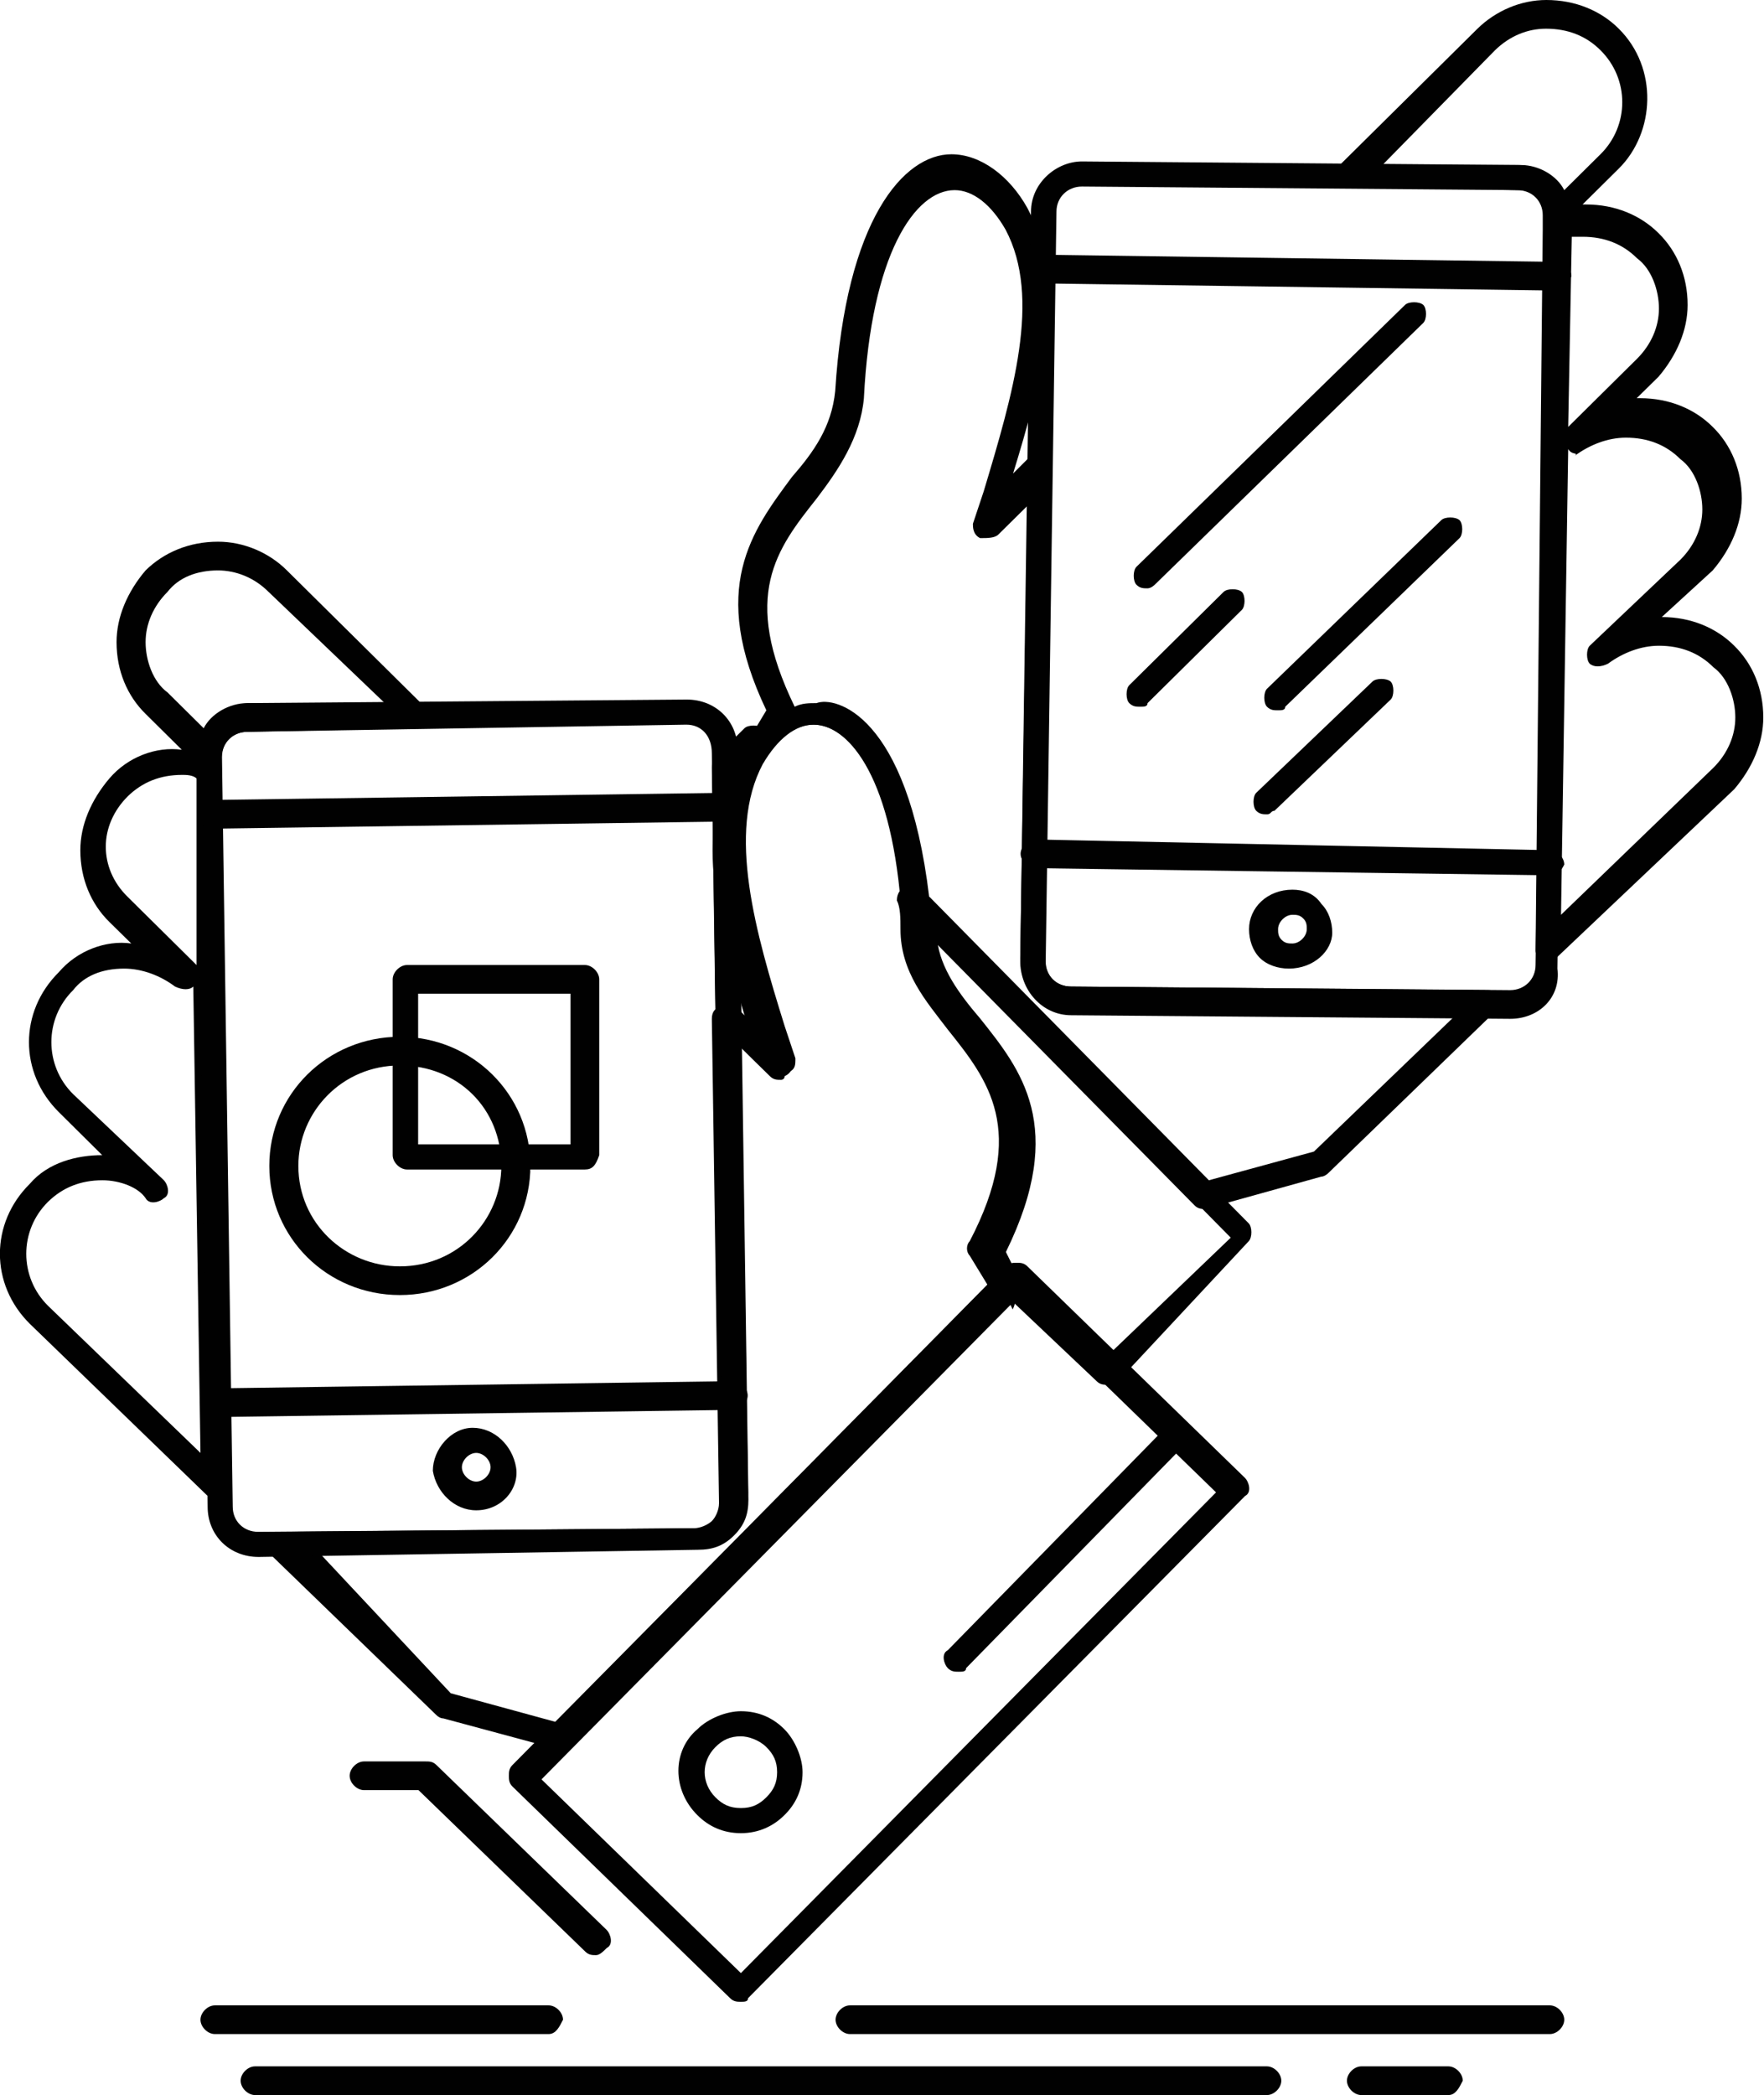
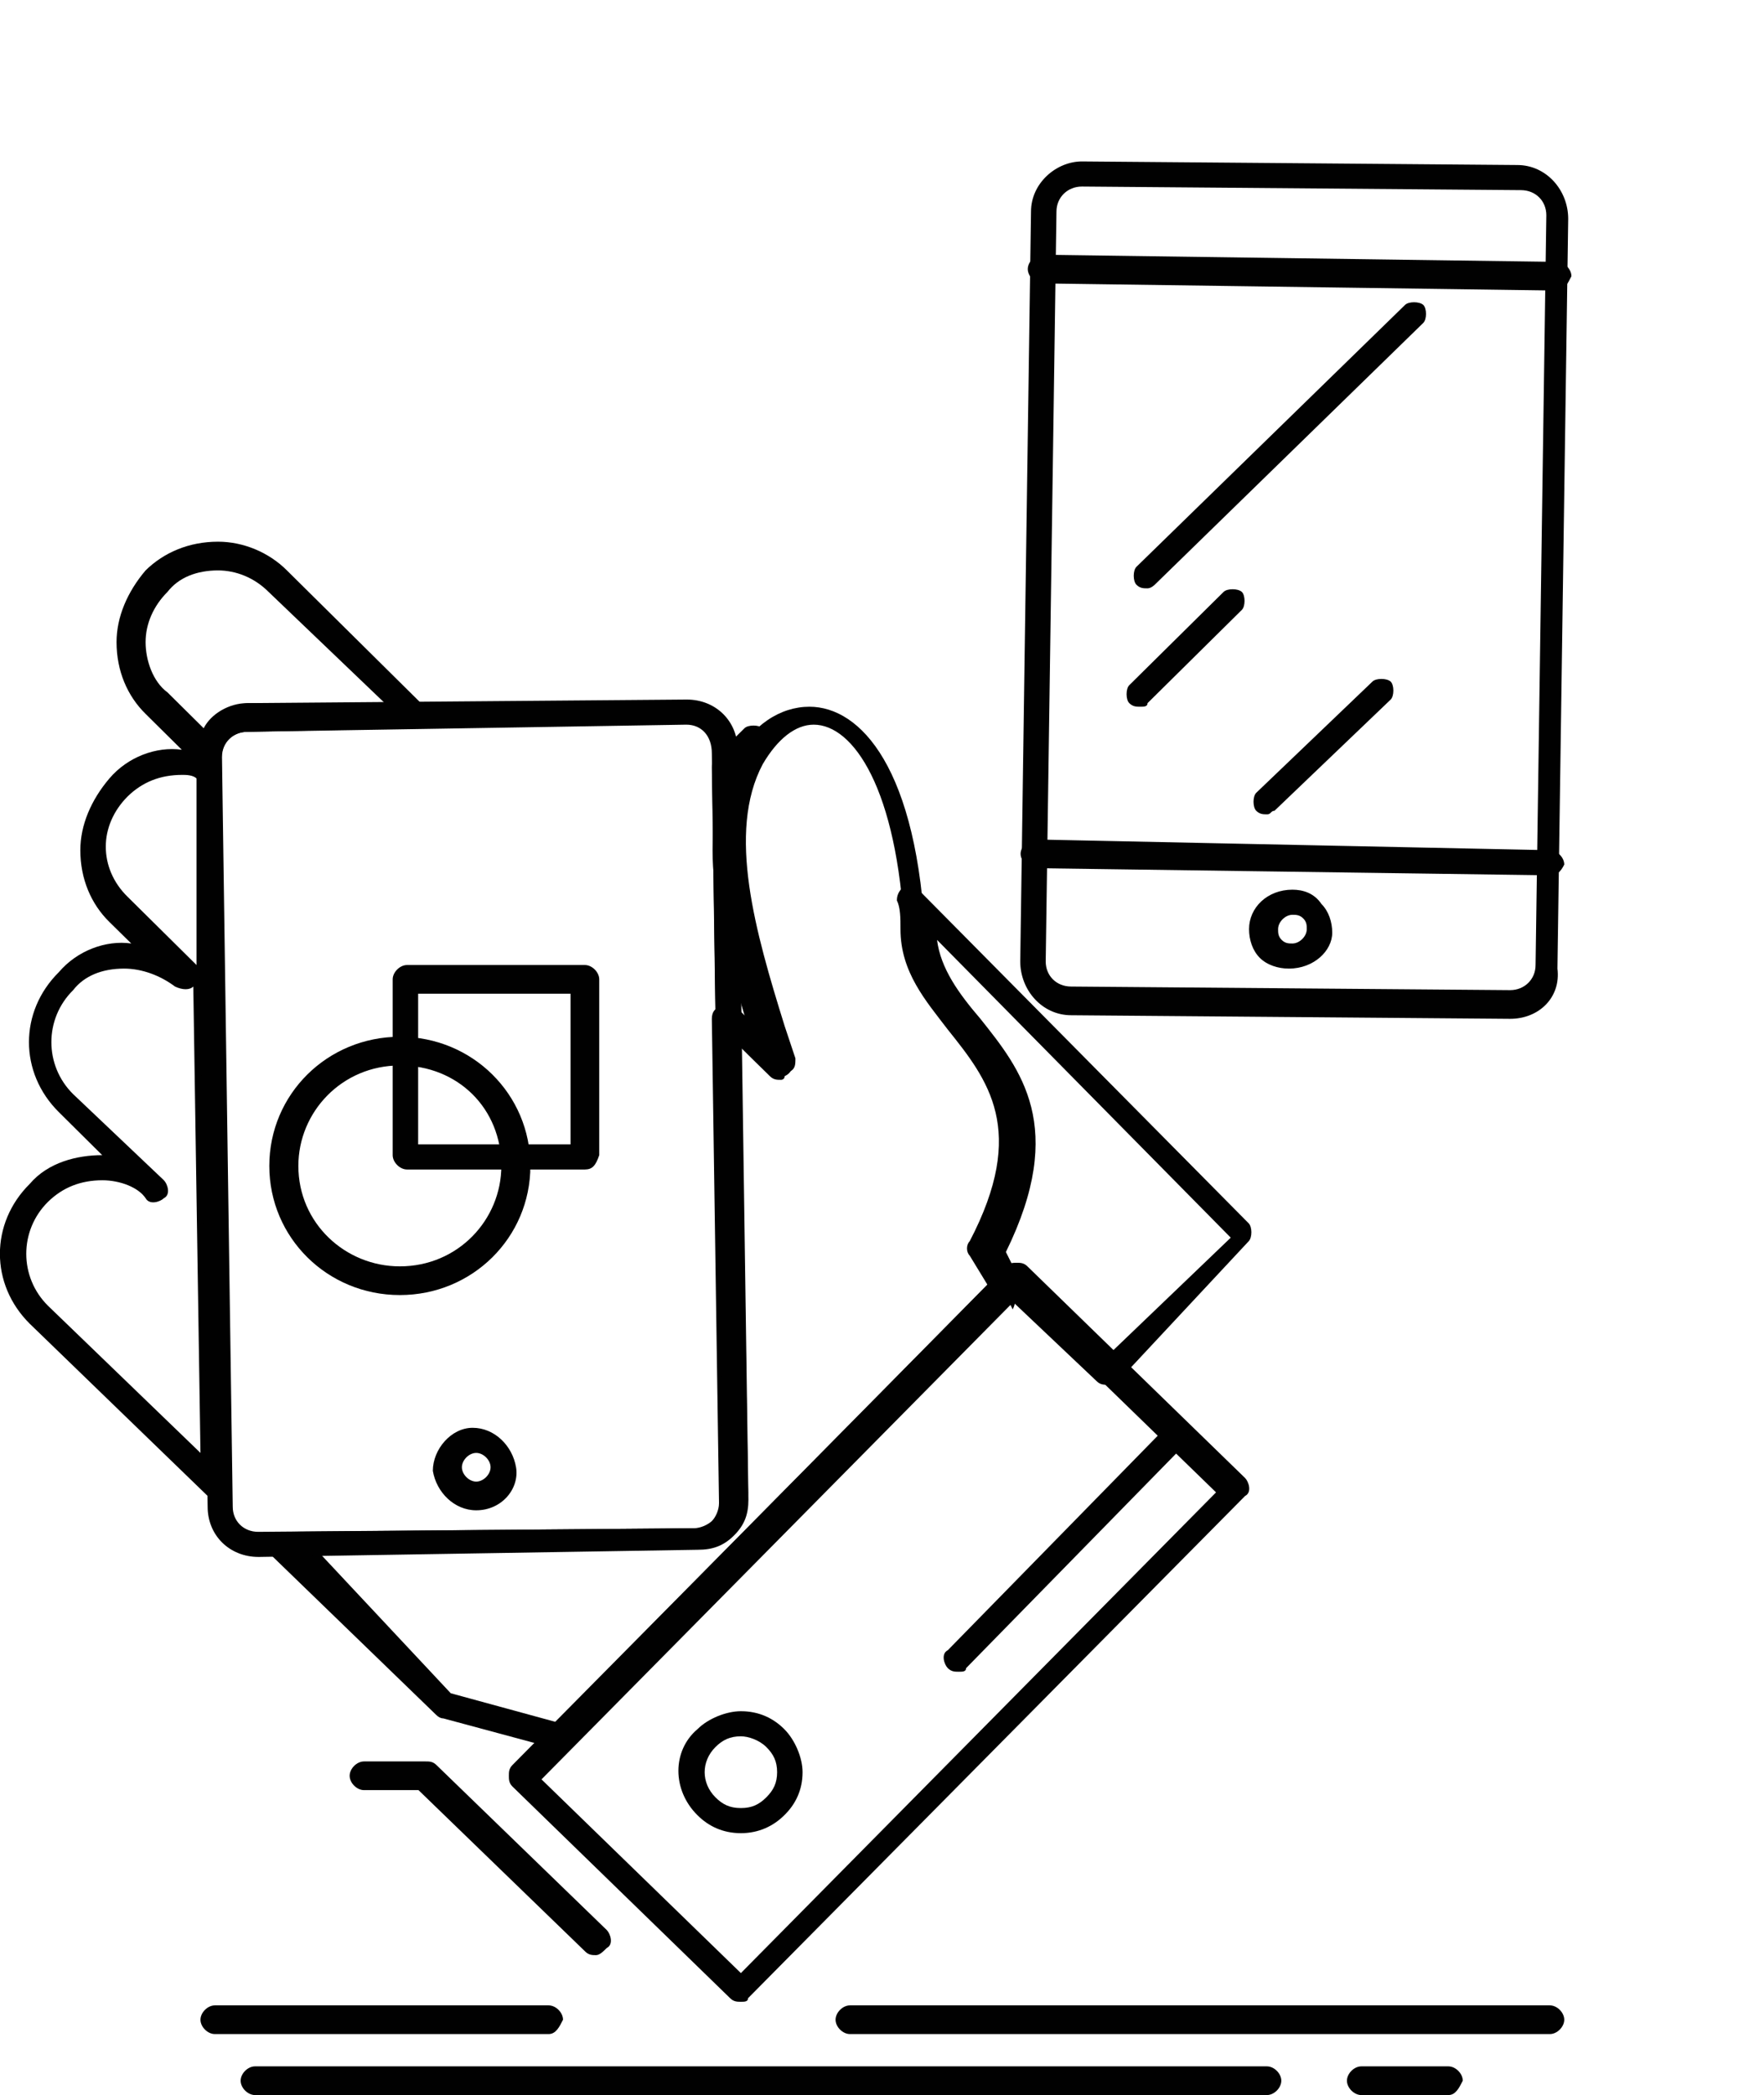
<svg xmlns="http://www.w3.org/2000/svg" id="Layer_2" data-name="Layer 2" viewBox="0 0 49.19 58.4">
  <defs>
    <style>      .cls-1 {        fill: #010101;        stroke-width: 0px;      }    </style>
  </defs>
  <g id="_1" data-name="1">
    <g id="_464_Awareness_brand_package_placement_product" data-name="464, Awareness, brand, package, placement, product">
      <g>
        <path class="cls-1" d="M15.7,48.8q-.1,0,0,0l-3.34-.9q-.1,0-.2-.1l-4.65-4.5c-.1-.1-.1-.3-.1-.4.1-.1.2-.2.3-.2l11.63-.1c.2,0,.4-.1.51-.2.1-.1.2-.3.2-.5l-.2-13.5c0-.2.1-.3.2-.3.1-.1.3,0,.4.1l.4.4c-.81-2.7-1.52-5.4-.4-7.4.51-1,1.32-1.5,2.12-1.5,1.42,0,3.03,1.7,3.24,6.6.1.9.61,1.6,1.21,2.4,1.11,1.4,2.43,3,.71,6.5l.51.8c.1.1.1.3,0,.5l-.1-.2-12.14,12.3c-.1.1-.2.2-.3.2ZM12.57,47.2l2.93.8,12.04-12.2-.4-.7c-.1-.1-.1-.3,0-.4,1.62-3.1.51-4.5-.61-5.9-.61-.8-1.31-1.6-1.31-2.8-.2-4-1.42-5.8-2.53-5.8-.51,0-1.01.4-1.42,1.1-1.01,1.9-.2,4.7.61,7.3.1.3.2.6.3.9,0,.2,0,.3-.2.4-.1.1-.3.1-.51-.1l-.81-.8.2,12.6c0,.4-.1.7-.4,1-.3.3-.61.4-1.01.4l-10.72.1,3.84,4.1ZM6.09,41.8c-.1,0-.2,0-.3-.1l-4.96-4.8c-1.11-1.1-1.11-2.8,0-3.9.51-.6,1.32-.8,2.02-.8l-1.21-1.2c-1.11-1.1-1.11-2.8,0-3.9.51-.6,1.31-.9,2.02-.8l-.61-.6c-.51-.5-.81-1.2-.81-2,0-.7.3-1.4.81-2,.51-.6,1.31-.9,2.02-.8l-1.01-1c-.51-.5-.81-1.2-.81-2,0-.7.3-1.4.81-2,.51-.5,1.21-.8,2.02-.8.71,0,1.42.3,1.92.8l3.84,3.8c.1.1.1.3.1.4-.1.1-.2.2-.3.2l-4.75.1c-.4,0-.71.3-.71.7v.4l.2,20.1c0,.2-.1.3-.2.3q0-.1-.1-.1ZM2.86,32.9c-.61,0-1.11.2-1.52.6-.81.8-.81,2.1,0,2.9l4.25,4.1-.2-13c-.1.1-.3.1-.51,0-.4-.3-.91-.5-1.42-.5-.61,0-1.11.2-1.42.6-.81.8-.81,2.1,0,2.9l2.53,2.4c.1.1.2.4,0,.5-.1.1-.4.2-.51,0-.2-.3-.71-.5-1.21-.5ZM5.08,21.6c-.61,0-1.11.2-1.52.6-.4.4-.61.9-.61,1.4s.2,1,.61,1.4l1.92,1.9v-5.2c-.1-.1-.3-.1-.4-.1ZM6.09,15.9c-.61,0-1.11.2-1.42.6-.4.4-.61.9-.61,1.4s.2,1.1.61,1.4l1.01,1c.2-.4.71-.7,1.21-.7h3.84l-3.24-3.1c-.4-.4-.91-.6-1.42-.6Z" />
        <path class="cls-1" d="M20.66,55.8c-.1,0-.2,0-.3-.1l-6.07-5.9c-.1-.1-.1-.2-.1-.3s0-.2.1-.3l13.76-13.9c.1-.1.2-.1.3-.1s.2,0,.3.1l6.07,5.9c.1.1.2.4,0,.5l-13.86,14c0,.1-.1.1-.2.1ZM15.1,49.6l5.56,5.4,13.25-13.4-5.56-5.4-13.25,13.4Z" />
        <path class="cls-1" d="M20.66,51.1h0c-.51,0-.91-.2-1.21-.5-.71-.7-.71-1.8,0-2.4.3-.3.81-.5,1.21-.5.51,0,.91.2,1.21.5.3.3.51.8.51,1.2,0,.5-.2.9-.51,1.2-.3.3-.71.5-1.21.5ZM20.66,48.4c-.3,0-.51.1-.71.3-.4.4-.4,1,0,1.4.2.2.4.3.71.3s.51-.1.71-.3c.2-.2.3-.4.3-.7s-.1-.5-.3-.7c-.2-.2-.51-.3-.71-.3Z" />
        <path class="cls-1" d="M16.62,54.5c-.1,0-.2,0-.3-.1l-4.65-4.5h-1.52c-.2,0-.4-.2-.4-.4s.2-.4.4-.4h1.72c.1,0,.2,0,.3.1l4.75,4.6c.1.1.2.4,0,.5-.1.1-.2.2-.3.2Z" />
        <path class="cls-1" d="M7.21,43.4c-.81,0-1.42-.6-1.42-1.4l-.3-20.9c0-.8.61-1.4,1.42-1.5l12.24-.1h0c.81,0,1.42.6,1.42,1.4l.3,20.9c0,.4-.1.7-.4,1-.3.3-.61.4-1.01.4l-12.24.2h0ZM19.14,20.2l-12.24.2c-.4,0-.71.3-.71.7l.3,20.9c0,.4.3.7.71.7v.4-.4l12.24-.1c.2,0,.4-.1.51-.2.1-.1.2-.3.2-.5l-.3-20.9c0-.5-.3-.8-.71-.8Z" />
-         <path class="cls-1" d="M6.09,39.5c-.2,0-.4-.2-.4-.4s.2-.4.4-.4l14.36-.2h0c.2,0,.4.2.4.4s-.2.4-.4.4l-14.36.2h0Z" />
        <path class="cls-1" d="M13.28,42.1c-.61,0-1.11-.5-1.21-1.1,0-.6.51-1.2,1.11-1.2h0c.61,0,1.11.5,1.21,1.1.1.6-.4,1.2-1.11,1.2h0ZM13.28,40.5c-.2,0-.4.2-.4.4s.2.4.4.4v.4-.4c.2,0,.4-.2.4-.4s-.2-.4-.4-.4Z" />
-         <path class="cls-1" d="M5.89,23.1c-.2,0-.4-.2-.4-.4s.2-.4.4-.4l14.36-.2c.2,0,.4.2.4.4s-.2.4-.4.4l-14.36.2h0Z" />
        <path class="cls-1" d="M26.73,46.6c-.1,0-.2,0-.3-.1-.1-.1-.2-.4,0-.5l6.07-6.2c.1-.1.4-.2.51,0,.1.1.2.4,0,.5l-6.07,6.2c0,.1-.1.1-.2.1Z" />
-         <path class="cls-1" d="M33.61,33.7c-.1,0-.2,0-.3-.1l-8.09-8.2q-.1-.1-.1-.2c-.3-3.7-1.52-5-2.43-5-.4,0-.71.2-1.01.5-.1.1-.4.2-.51.1-.2-.1-.2-.3-.1-.5l.3-.5c-1.62-3.4-.4-5,.71-6.5.61-.7,1.11-1.4,1.21-2.4.3-4.8,1.92-6.6,3.24-6.6.81,0,1.62.6,2.12,1.5,1.11,2.1.4,4.8-.4,7.4l.4-.4c.1-.1.3-.1.4-.1.1.1.2.2.2.3l-.1,13.8c0,.4.3.7.71.7l11.63.1c.2,0,.3.1.3.2.1.1,0,.3-.1.4l-4.65,4.5s-.1.1-.2.1l-3.24.9h0ZM25.92,25l7.79,7.9,2.93-.8,3.95-3.8-10.72-.1c-.81,0-1.42-.7-1.42-1.5l.2-12.6-.81.8c-.1.1-.3.1-.51.1-.2-.1-.2-.3-.2-.4.1-.3.2-.6.3-.9.81-2.7,1.62-5.4.61-7.3-.4-.7-.91-1.1-1.42-1.1-1.11,0-2.33,1.8-2.53,5.8-.1,1.1-.71,2-1.32,2.8-1.11,1.4-2.12,2.7-.61,5.8.2-.1.4-.1.61-.1.51-.2,2.53.3,3.14,5.4ZM43.12,26.8h-.1c-.1-.1-.2-.2-.2-.3l.2-20.1v-.4c0-.4-.3-.7-.71-.7l-4.75-.1c-.2,0-.3-.1-.3-.2-.1-.1,0-.3.1-.4l3.84-3.8c.51-.5,1.21-.8,1.92-.8.81,0,1.52.3,2.02.8,1.11,1.1,1.01,2.9,0,3.9l-1.01,1h.1c.81,0,1.52.3,2.02.8.51.5.81,1.2.81,2,0,.7-.3,1.4-.81,2l-.61.6h.1c.81,0,1.52.3,2.02.8.51.5.81,1.2.81,2,0,.7-.3,1.4-.81,2l-1.42,1.3c.81,0,1.52.3,2.02.8.51.5.81,1.2.81,2,0,.7-.3,1.4-.81,2l-4.96,4.7c-.1.1-.2.1-.3.1ZM43.73,12.5l-.2,13,4.25-4.1c.4-.4.61-.9.61-1.4s-.2-1.1-.61-1.4c-.4-.4-.91-.6-1.52-.6-.51,0-1.01.2-1.42.5-.2.1-.4.1-.51,0-.1-.1-.1-.4,0-.5l2.53-2.4c.4-.4.61-.9.61-1.4s-.2-1.1-.61-1.4c-.4-.4-.91-.6-1.52-.6-.51,0-1.01.2-1.42.5.1-.1-.1,0-.2-.2ZM43.83,6.6l-.1,5.3,1.92-1.9c.4-.4.61-.9.61-1.4s-.2-1.1-.61-1.4c-.4-.4-.91-.6-1.52-.6h-.3ZM38.57,4.6h3.84c.51,0,1.01.3,1.21.7l1.01-1c.81-.8.81-2.1,0-2.9-.4-.4-.91-.6-1.52-.6-.51,0-1.01.2-1.42.6l-3.14,3.2Z" />
        <path class="cls-1" d="M30.88,38.6c-.1,0-.2,0-.3-.1l-2.43-2.3h-.2c-.1,0-.2-.1-.3-.2l-.61-1c-.1-.1-.1-.3,0-.4,1.62-3.1.51-4.5-.61-5.9-.61-.8-1.32-1.6-1.32-2.8,0-.3,0-.6-.1-.8,0-.2.1-.3.2-.4.1-.1.3,0,.4.1l9.21,9.3c.1.1.1.4,0,.5l-3.64,3.9c-.1.1-.2.1-.3.1ZM28.25,35.3c.1,0,.2,0,.3.1l2.43,2.3,3.34-3.2-8.19-8.3c.1.8.61,1.5,1.21,2.2,1.11,1.4,2.43,3,.71,6.5l.2.4h0ZM21.77,30.1c-.1,0-.2,0-.3-.1l-.51-.5h0l-.91-.9c-.1-.1-.1-.2-.1-.3l-.1-6.9c0-.1,0-.2.1-.3l.81-.8c.1-.1.4-.1.51,0l.1.1c.1.1.1.3,0,.5-.1.1-.1.2-.2.4-1.01,1.9-.2,4.7.61,7.3.1.3.2.6.3,1,0,.2,0,.3-.2.4,0,.1-.1.1-.1.1ZM20.66,28.2l.3.3c-.1-.3-.2-.7-.3-1v.7Z" />
        <path class="cls-1" d="M42.11,28.4h0l-12.24-.1c-.81,0-1.42-.7-1.42-1.5l.3-20.9c0-.8.71-1.4,1.42-1.4h0l12.14.1c.81,0,1.42.7,1.42,1.5l-.3,20.9c.1.8-.51,1.4-1.32,1.4ZM30.17,5.2c-.4,0-.71.3-.71.7l-.3,20.9c0,.4.3.7.71.7l12.24.1v.4-.4c.4,0,.71-.3.71-.7l.3-20.9c0-.4-.3-.7-.71-.7l-12.24-.1h0Z" />
        <path class="cls-1" d="M43.22,24.4h0l-14.36-.2c-.2,0-.4-.2-.4-.4h0c0-.2.2-.4.4-.4l14.36.3c.2,0,.4.2.4.4h0c-.1.2-.2.3-.4.3Z" />
        <path class="cls-1" d="M35.94,27h0c-.3,0-.61-.1-.81-.3-.2-.2-.3-.5-.3-.8,0-.6.51-1.1,1.21-1.1h0c.3,0,.61.1.81.4.2.2.3.5.3.8,0,.5-.51,1-1.21,1ZM36.04,25.5c-.2,0-.4.2-.4.4,0,.1,0,.2.1.3.1.1.2.1.3.1v.4-.4c.2,0,.4-.2.4-.4,0-.1,0-.2-.1-.3-.1-.1-.2-.1-.3-.1h0Z" />
        <path class="cls-1" d="M43.42,8.1h0l-14.36-.2c-.2,0-.4-.2-.4-.4h0c0-.2.2-.4.4-.4l14.36.2c.2,0,.4.2.4.4h0c-.1.2-.2.4-.4.4Z" />
        <path class="cls-1" d="M20.36,29.3c-.2,0-.4-.2-.4-.4s.2-.4.4-.4h0c.2,0,.4.2.4.4-.1.3-.2.4-.4.4Z" />
        <path class="cls-1" d="M31.99,16.4c-.1,0-.2,0-.3-.1-.1-.1-.1-.4,0-.5l7.49-7.3c.1-.1.4-.1.51,0,.1.1.1.4,0,.5l-7.49,7.3s-.1.1-.2.1Z" />
        <path class="cls-1" d="M31.79,19.7c-.1,0-.2,0-.3-.1s-.1-.4,0-.5l2.63-2.6c.1-.1.4-.1.51,0,.1.1.1.4,0,.5l-2.63,2.6c0,.1-.1.1-.2.1Z" />
-         <path class="cls-1" d="M35.63,19.8c-.1,0-.2,0-.3-.1-.1-.1-.1-.4,0-.5l4.86-4.7c.1-.1.4-.1.51,0,.1.1.1.4,0,.5l-4.86,4.7c0,.1-.1.1-.2.1Z" />
        <path class="cls-1" d="M35.33,22.7c-.1,0-.2,0-.3-.1-.1-.1-.1-.4,0-.5l3.24-3.1c.1-.1.4-.1.51,0,.1.1.1.4,0,.5l-3.24,3.1c-.1,0-.1.1-.2.1Z" />
        <path class="cls-1" d="M11.15,36.1c-2.02,0-3.64-1.6-3.64-3.6s1.62-3.6,3.64-3.6,3.64,1.6,3.64,3.6-1.62,3.6-3.64,3.6ZM11.15,29.7c-1.62,0-2.83,1.3-2.83,2.8,0,1.6,1.31,2.8,2.83,2.8,1.62,0,2.83-1.3,2.83-2.8,0-1.6-1.21-2.8-2.83-2.8Z" />
        <path class="cls-1" d="M16.31,32.6h-4.96c-.2,0-.4-.2-.4-.4v-4.9c0-.2.2-.4.4-.4h4.96c.2,0,.4.2.4.4v4.9c-.1.3-.2.4-.4.4ZM11.66,31.9h4.25v-4.2h-4.25v4.2Z" />
        <path class="cls-1" d="M35.33,58.4H7.11c-.2,0-.4-.2-.4-.4s.2-.4.4-.4h28.22c.2,0,.4.2.4.4s-.2.4-.4.4Z" />
        <path class="cls-1" d="M43.22,56.7h-19.52c-.2,0-.4-.2-.4-.4s.2-.4.4-.4h19.52c.2,0,.4.2.4.4s-.2.4-.4.4Z" />
        <path class="cls-1" d="M40.39,58.4h-2.43c-.2,0-.4-.2-.4-.4s.2-.4.4-.4h2.43c.2,0,.4.2.4.4-.1.2-.2.4-.4.4Z" />
        <path class="cls-1" d="M15.3,56.7H5.99c-.2,0-.4-.2-.4-.4s.2-.4.4-.4h9.31c.2,0,.4.2.4.4-.1.2-.2.4-.4.4Z" />
      </g>
    </g>
  </g>
</svg>